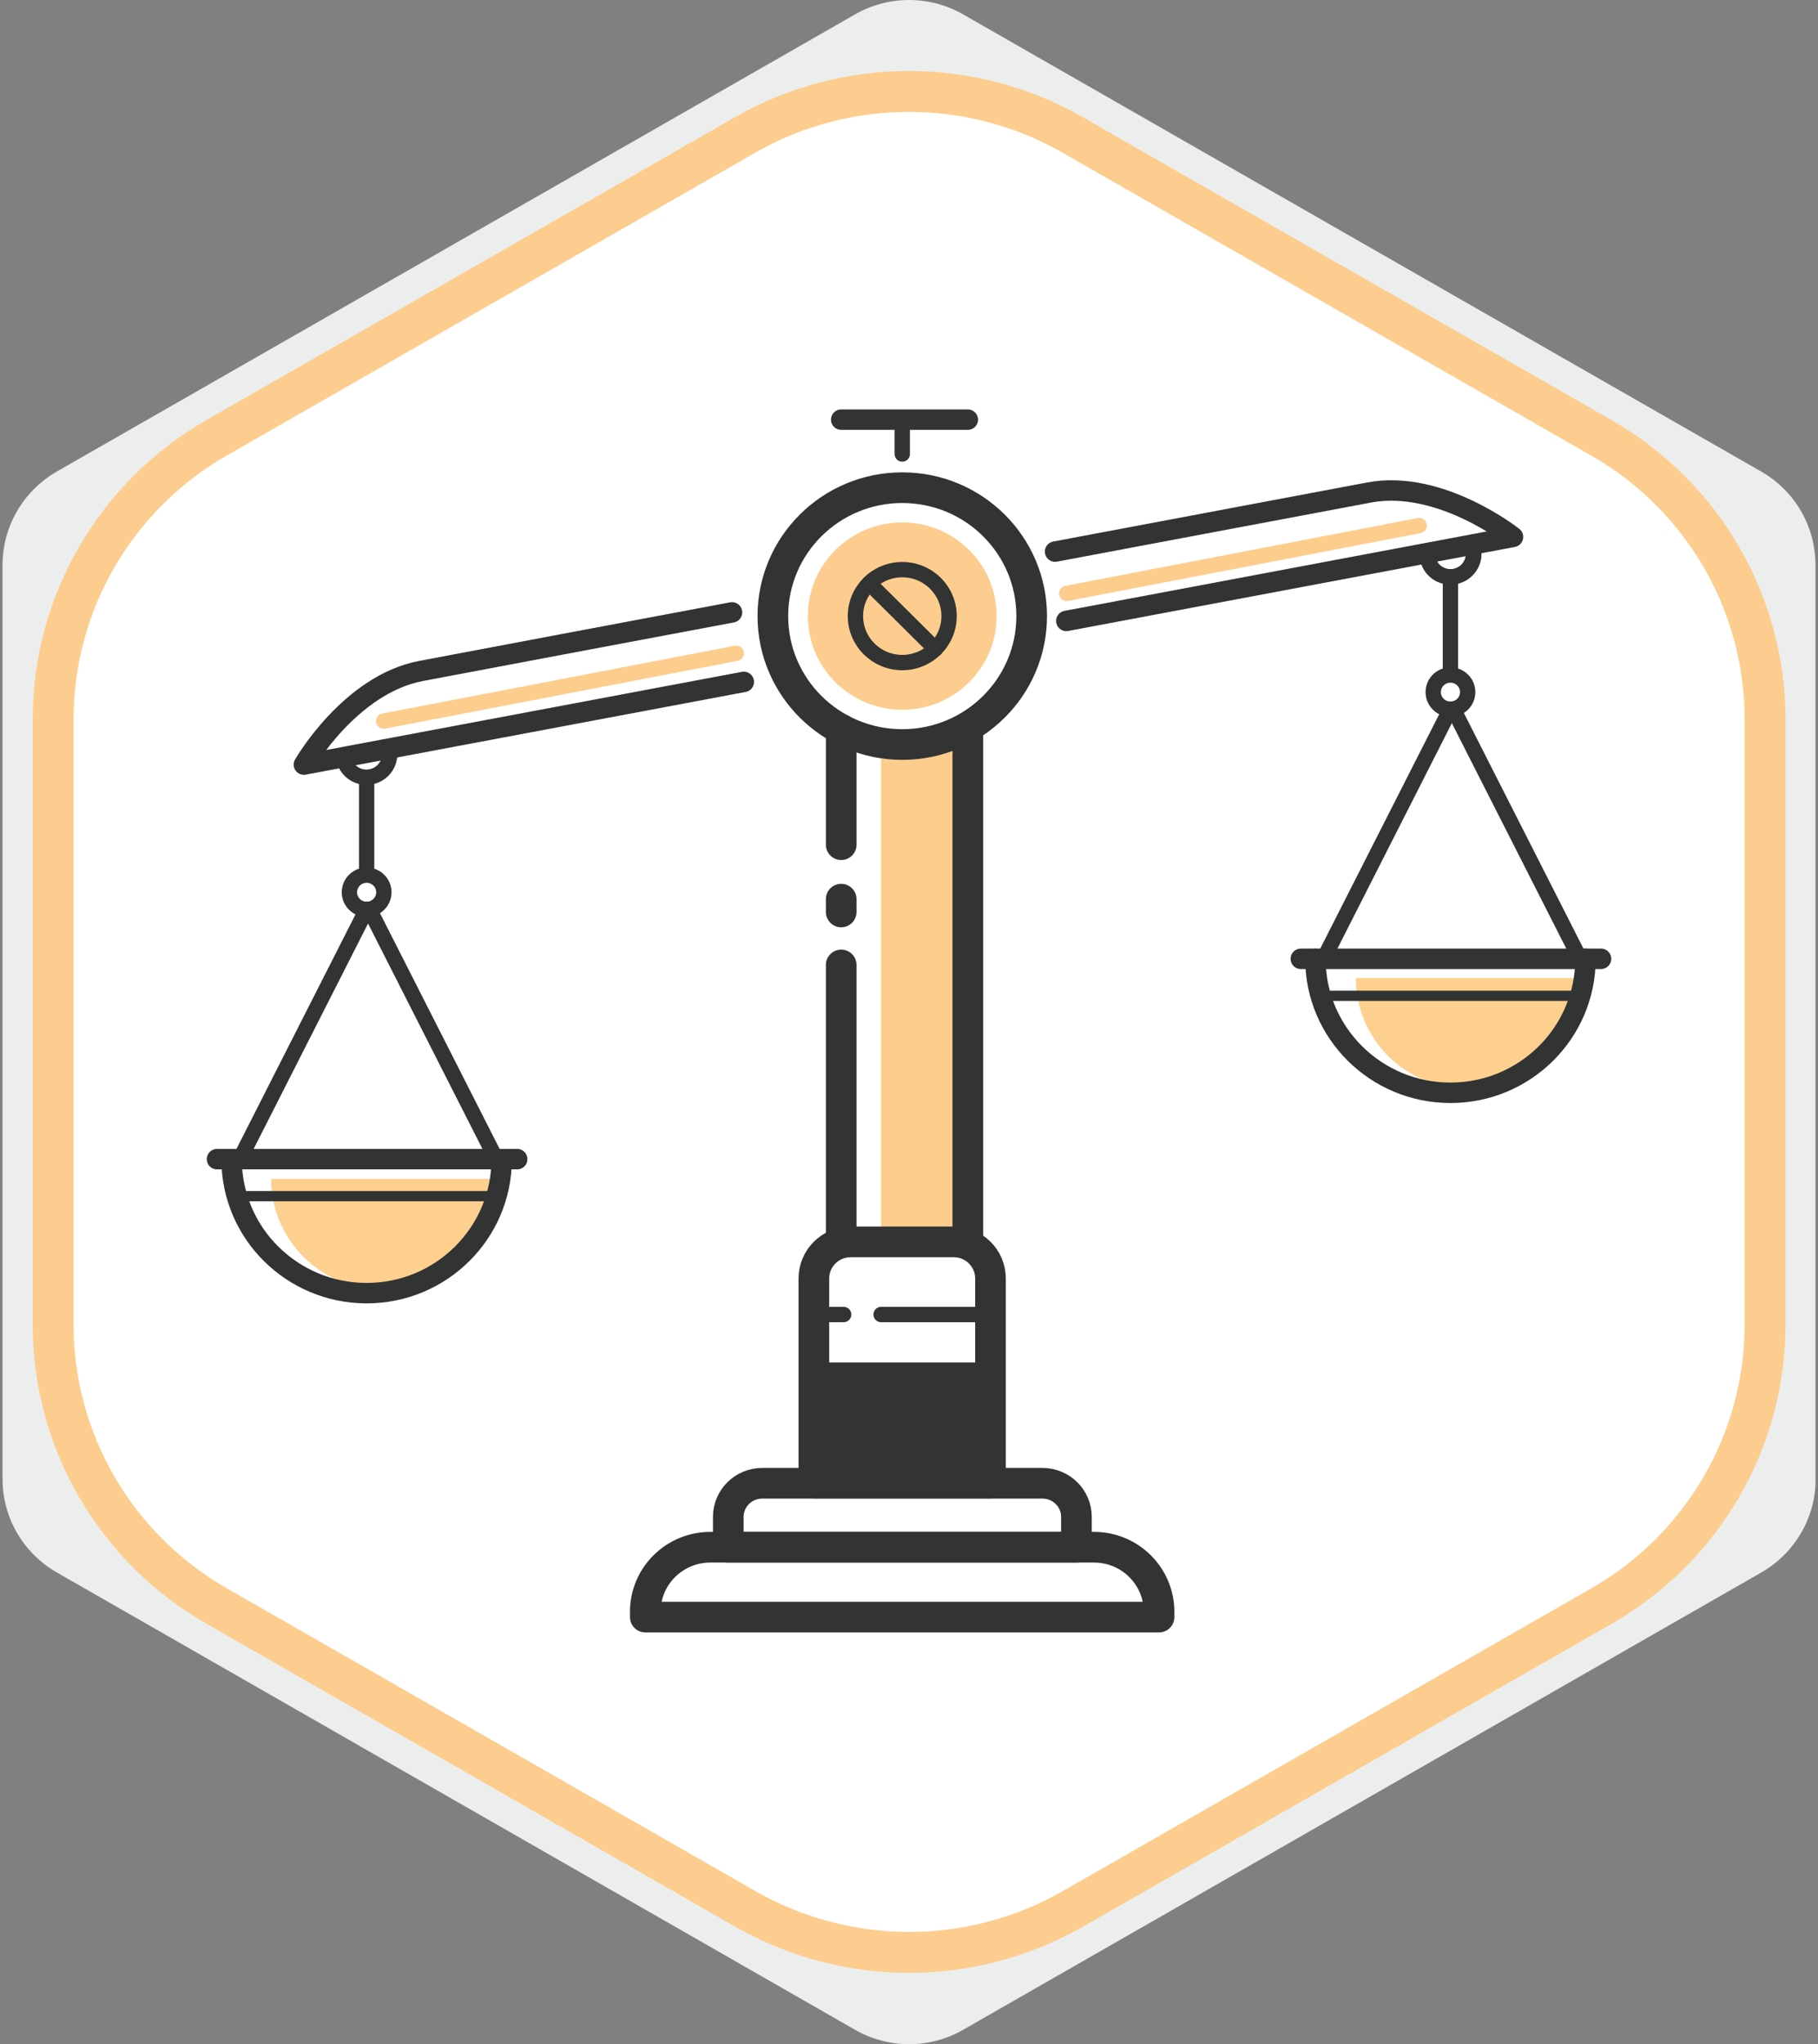
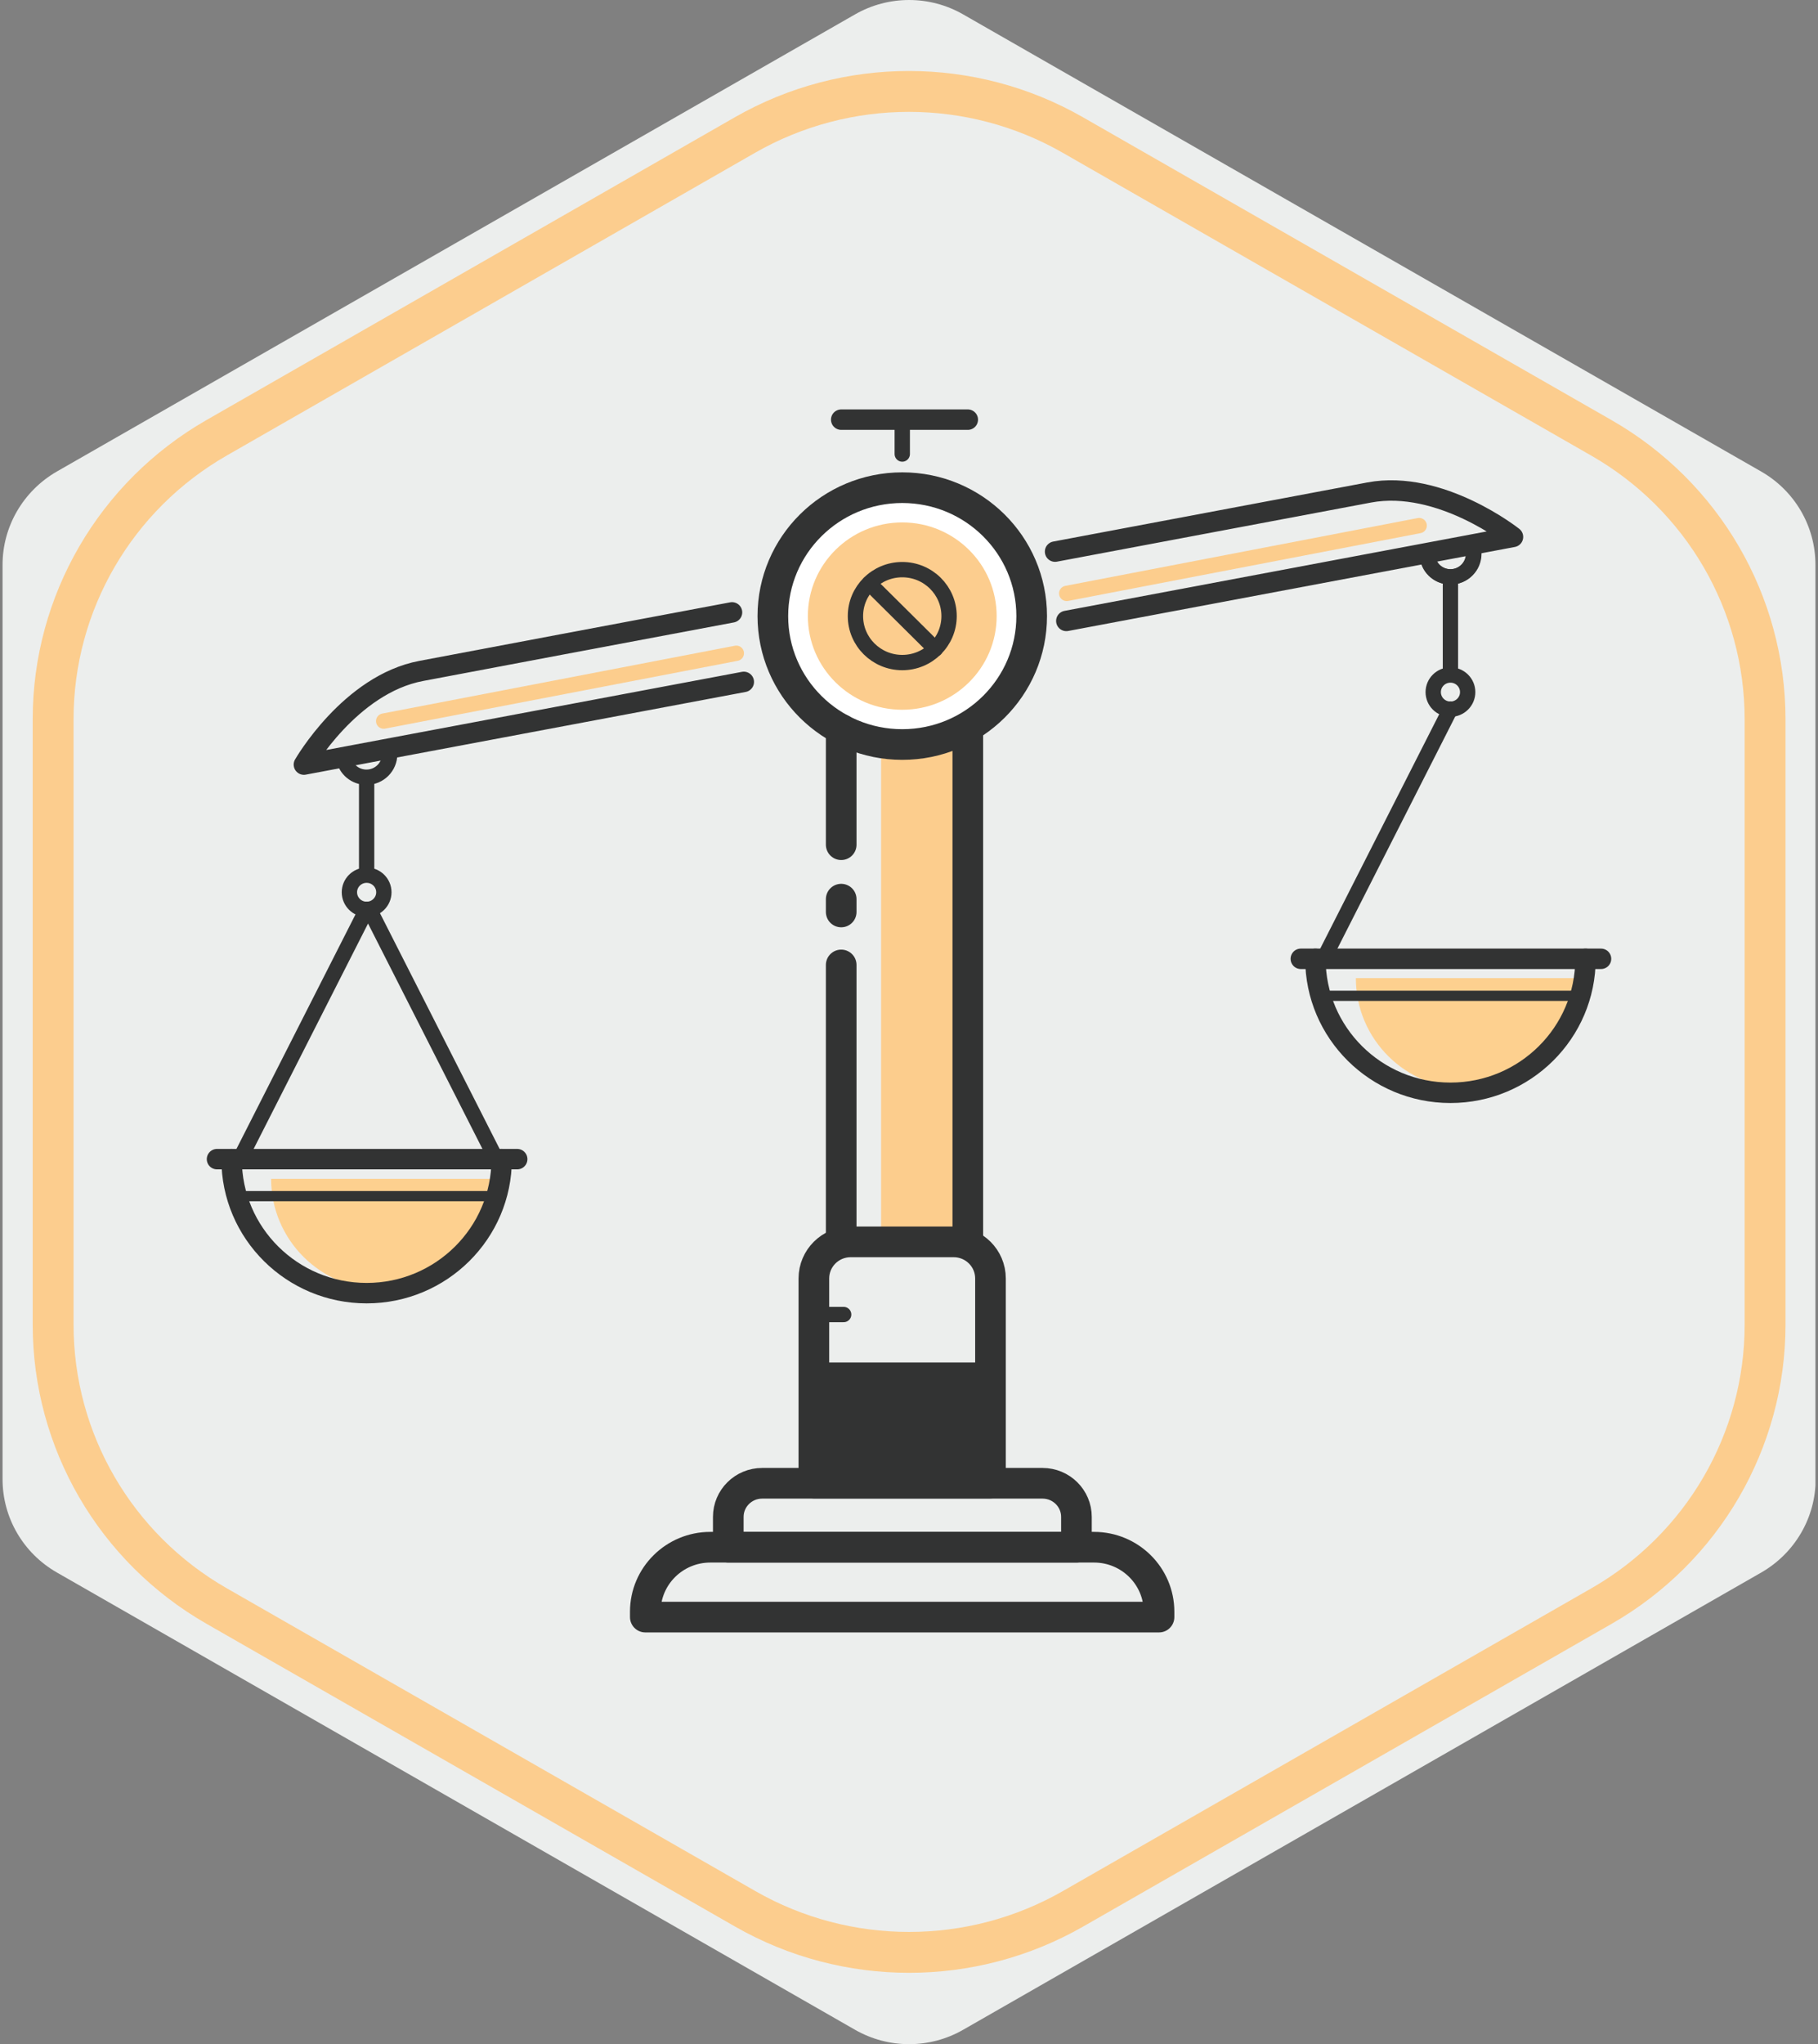
<svg xmlns="http://www.w3.org/2000/svg" width="89" height="100" viewBox="0 0 89 100" fill="none">
  <rect x="0" y="0" width="89" height="100" fill="#808080" stroke="none" />
  <g clip-path="url(#clip0_1162_641)">
    <path d="M88.875 72.368V27.632C88.875 25.75 87.867 24.014 86.216 23.068L47.159 0.709C45.518 -0.236 43.492 -0.236 41.85 0.709L2.784 23.068C1.143 24.014 0.125 25.75 0.125 27.632V72.368C0.125 74.25 1.134 75.987 2.784 76.932L41.85 99.3C43.492 100.245 45.518 100.245 47.159 99.3L86.225 76.932C87.867 75.987 88.884 74.25 88.884 72.368H88.875Z" fill="#ECEEED" />
-     <path d="M86.409 64.821V35.188C86.409 29.505 83.356 24.259 78.396 21.422L52.513 6.601C47.553 3.764 41.438 3.764 36.478 6.601L10.614 21.413C5.654 24.25 2.601 29.505 2.601 35.179V64.812C2.601 70.495 5.654 75.741 10.614 78.578L36.487 93.39C41.447 96.227 47.562 96.227 52.523 93.39L78.396 78.578C83.356 75.741 86.409 70.486 86.409 64.812V64.821Z" fill="white" />
    <path d="M86.409 64.821V35.188C86.409 29.505 83.356 24.259 78.396 21.422L52.513 6.601C47.553 3.764 41.438 3.764 36.478 6.601L10.614 21.413C5.654 24.25 2.601 29.505 2.601 35.179V64.812C2.601 70.495 5.654 75.741 10.614 78.578L36.487 93.39C41.447 96.227 47.562 96.227 52.523 93.39L78.396 78.578C83.356 75.741 86.409 70.486 86.409 64.812V64.821Z" stroke="#FCCD8E" stroke-width="2" stroke-miterlimit="10" />
    <path d="M47.563 36.343H43.134V60.384H47.563V36.343Z" fill="#FCCD8D" />
    <path d="M44.17 22.213V20.531" stroke="#323333" stroke-width="0.75" stroke-linecap="round" stroke-linejoin="round" />
    <path d="M41.181 20.531H47.379" stroke="#323333" stroke-linecap="round" stroke-linejoin="round" />
    <path d="M35.836 29.96C31.518 30.769 23.174 32.342 20.625 32.824C17.132 33.479 14.877 37.407 14.877 37.407L36.413 33.361" stroke="#323333" stroke-linecap="round" stroke-linejoin="round" />
    <path d="M52.202 30.378L74.068 26.268C74.068 26.268 70.511 23.441 67.027 24.095C65.441 24.395 58.39 25.723 51.651 26.987" stroke="#323333" stroke-linecap="round" stroke-linejoin="round" />
    <path d="M44.17 36.425C47.669 36.425 50.506 33.612 50.506 30.142C50.506 26.672 47.669 23.859 44.17 23.859C40.671 23.859 37.835 26.672 37.835 30.142C37.835 33.612 40.671 36.425 44.17 36.425Z" fill="white" stroke="#323333" stroke-width="1.5" stroke-linecap="round" stroke-linejoin="round" />
    <path d="M44.17 34.724C46.722 34.724 48.791 32.673 48.791 30.142C48.791 27.611 46.722 25.559 44.17 25.559C41.618 25.559 39.549 27.611 39.549 30.142C39.549 32.673 41.618 34.724 44.17 34.724Z" fill="#FCCD8E" />
    <path d="M44.17 32.415C45.436 32.415 46.462 31.397 46.462 30.142C46.462 28.886 45.436 27.869 44.17 27.869C42.904 27.869 41.878 28.886 41.878 30.142C41.878 31.397 42.904 32.415 44.17 32.415Z" stroke="#323333" stroke-width="0.75" stroke-linecap="round" stroke-linejoin="round" />
    <path d="M42.557 28.541L45.793 31.751" stroke="#323333" stroke-width="0.75" stroke-linecap="round" stroke-linejoin="round" />
    <path d="M18.783 35.279L36.047 31.96" stroke="#FCCD8D" stroke-width="0.75" stroke-linecap="round" stroke-linejoin="round" />
    <path d="M52.22 29.032L69.475 25.714" stroke="#FCCD8D" stroke-width="0.75" stroke-linecap="round" stroke-linejoin="round" />
    <path d="M41.181 47.209V60.757" stroke="#323333" stroke-width="1.5" stroke-linecap="round" stroke-linejoin="round" />
    <path d="M41.181 43.99V44.617" stroke="#323333" stroke-width="1.5" stroke-linecap="round" stroke-linejoin="round" />
    <path d="M41.181 35.679V41.326" stroke="#323333" stroke-width="1.5" stroke-linecap="round" stroke-linejoin="round" />
    <path d="M24.183 57.674C24.183 60.656 21.744 63.084 18.728 63.084C15.712 63.084 13.273 60.666 13.273 57.674H24.174H24.183Z" fill="#FDD08F" />
    <path d="M77.286 47.854C77.286 50.837 74.848 53.264 71.831 53.264C68.815 53.264 66.376 50.846 66.376 47.854H77.277H77.286Z" fill="#FDD08F" />
    <path d="M47.379 35.679V60.757" stroke="#323333" stroke-width="1.5" stroke-linecap="round" stroke-linejoin="round" />
    <path d="M72.124 26.869C72.143 26.941 72.152 27.014 72.152 27.096C72.152 27.714 71.648 28.223 71.015 28.223C70.465 28.223 69.997 27.832 69.906 27.305" stroke="#323333" stroke-width="0.75" stroke-linecap="round" stroke-linejoin="round" />
    <path d="M19.049 36.67C19.067 36.743 19.076 36.816 19.076 36.898C19.076 37.516 18.572 38.025 17.939 38.025C17.389 38.025 16.922 37.634 16.83 37.107" stroke="#323333" stroke-width="0.75" stroke-linecap="round" stroke-linejoin="round" />
    <path d="M17.949 38.143V42.799" stroke="#323333" stroke-width="0.75" stroke-linecap="round" stroke-linejoin="round" />
    <path d="M17.948 44.49C18.414 44.49 18.792 44.115 18.792 43.653C18.792 43.191 18.414 42.817 17.948 42.817C17.483 42.817 17.105 43.191 17.105 43.653C17.105 44.115 17.483 44.49 17.948 44.49Z" stroke="#323333" stroke-width="0.75" stroke-linecap="round" stroke-linejoin="round" />
    <path d="M17.949 44.49L11.742 56.71" stroke="#323333" stroke-width="0.75" stroke-linecap="round" stroke-linejoin="round" />
    <path d="M18.086 44.49L24.293 56.71" stroke="#323333" stroke-width="0.75" stroke-linecap="round" stroke-linejoin="round" />
    <path d="M10.623 56.71H25.32" stroke="#323333" stroke-linecap="round" stroke-linejoin="round" />
    <path d="M24.559 56.71C24.559 60.329 21.598 63.266 17.949 63.266C14.3 63.266 11.338 60.329 11.338 56.71" stroke="#323333" stroke-linecap="round" stroke-linejoin="round" />
    <path d="M11.595 58.52H24.293" stroke="#323333" stroke-width="0.5" stroke-linecap="round" stroke-linejoin="round" />
    <path d="M72.106 26.869C72.125 26.941 72.134 27.014 72.134 27.096C72.134 27.714 71.63 28.223 70.997 28.223C70.447 28.223 69.979 27.832 69.888 27.305" stroke="#323333" stroke-width="0.75" stroke-linecap="round" stroke-linejoin="round" />
    <path d="M71.006 28.342V32.997" stroke="#323333" stroke-width="0.75" stroke-linecap="round" stroke-linejoin="round" />
    <path d="M71.006 34.697C71.472 34.697 71.85 34.323 71.85 33.861C71.85 33.399 71.472 33.024 71.006 33.024C70.54 33.024 70.163 33.399 70.163 33.861C70.163 34.323 70.54 34.697 71.006 34.697Z" stroke="#323333" stroke-width="0.75" stroke-linecap="round" stroke-linejoin="round" />
    <path d="M71.006 34.688L64.799 46.908" stroke="#323333" stroke-width="0.75" stroke-linecap="round" stroke-linejoin="round" />
-     <path d="M71.144 34.688L77.351 46.908" stroke="#323333" stroke-width="0.75" stroke-linecap="round" stroke-linejoin="round" />
    <path d="M63.681 46.909H78.378" stroke="#323333" stroke-linecap="round" stroke-linejoin="round" />
    <path d="M77.617 46.909C77.617 50.527 74.655 53.464 71.006 53.464C67.357 53.464 64.396 50.527 64.396 46.909" stroke="#323333" stroke-linecap="round" stroke-linejoin="round" />
    <path d="M64.652 48.718H77.351" stroke="#323333" stroke-width="0.5" stroke-linecap="round" stroke-linejoin="round" />
-     <path d="M43.134 64.312H48.791" stroke="#323333" stroke-width="0.75" stroke-linecap="round" stroke-linejoin="round" />
    <path d="M39.852 64.312H41.301" stroke="#323333" stroke-width="0.75" stroke-linecap="round" stroke-linejoin="round" />
    <path d="M41.658 60.757H46.682C47.682 60.757 48.489 61.557 48.489 62.548V72.559H39.843V62.548C39.843 61.557 40.65 60.757 41.649 60.757H41.658Z" stroke="#323333" stroke-width="1.5" stroke-linecap="round" stroke-linejoin="round" />
    <path d="M37.312 72.568H51.037C51.954 72.568 52.697 73.304 52.697 74.213V75.696H35.653V74.213C35.653 73.304 36.395 72.568 37.312 72.568Z" stroke="#323333" stroke-width="1.5" stroke-linecap="round" stroke-linejoin="round" />
    <path d="M34.782 75.696H53.559C55.319 75.696 56.74 77.114 56.74 78.851V79.114H31.591V78.851C31.591 77.105 33.022 75.696 34.773 75.696H34.782Z" stroke="#323333" stroke-width="1.5" stroke-linecap="round" stroke-linejoin="round" />
    <path d="M48.498 66.658H39.852V72.031H48.498V66.658Z" fill="#323333" />
  </g>
  <defs>
    <clipPath id="clip0_1162_641">
      <rect width="88.75" height="100" fill="white" transform="translate(0.125)" />
    </clipPath>
  </defs>
</svg>